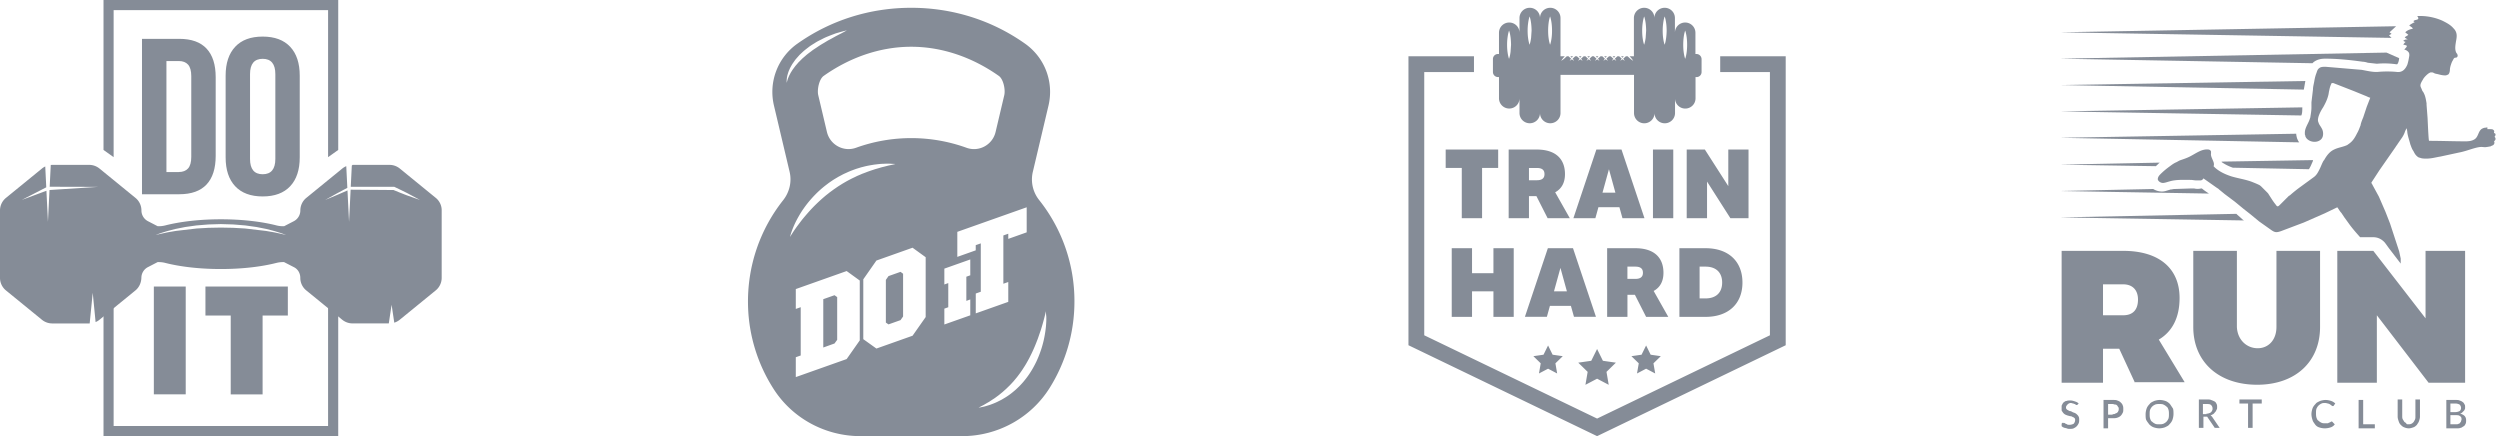
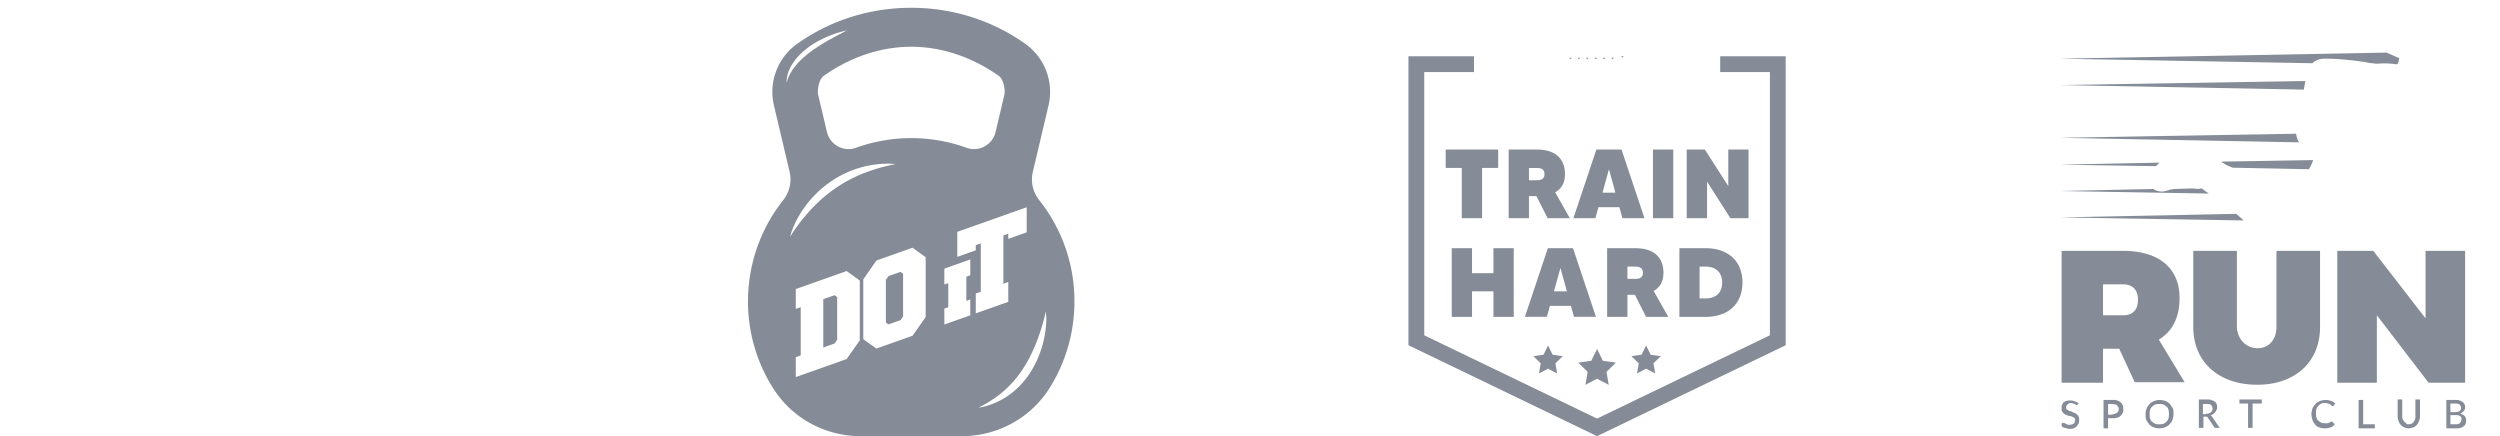
<svg xmlns="http://www.w3.org/2000/svg" xmlns:xlink="http://www.w3.org/1999/xlink" width="321" height="56" fill="none">
  <g clip-path="url(#A)" fill="#858c97">
-     <path d="M55.952 25.406l-4.619-3.767c-.374-.304-.839-.469-1.316-.469h-4.745l-.1.096-.135 2.72 5.575-.004.865.413.826.409 1.625.873-1.738-.613-.856-.335-.808-.33-5.505-.043-.204 4.132-.2-4.037-.513.226-.782.339-1.573.66 1.49-.83.752-.404.608-.322-.139-2.785a2.16 2.16 0 0 0-.508.304l-4.619 3.767c-.487.395-.769.991-.769 1.616 0 .582-.326 1.117-.843 1.382l-1.243.643h-.126c-.282 0-.561-.03-.834-.1-1.912-.491-4.415-.791-7.156-.791s-5.245.3-7.156.791a3.35 3.35 0 0 1-.834.1h-.126l-1.243-.643c-.517-.265-.843-.799-.843-1.382a2.08 2.08 0 0 0-.769-1.616l-4.619-3.767a2.09 2.09 0 0 0-1.317-.469h-4.75l-.187.009-.139 2.798 6.235.017-6.257.404-.2 4.084-.196-3.989-3.163 1.177 3.142-1.62-.13-2.677a2.14 2.14 0 0 0-.421.265l-4.62 3.768c-.487.395-.769.991-.769 1.616v4.328 4.328a2.08 2.08 0 0 0 .769 1.616l4.619 3.767a2.09 2.09 0 0 0 1.317.469h4.81l.391-3.937.369 3.763c.174-.074.343-.174.491-.295l4.619-3.767c.495-.404.756-1.012.769-1.651a1.55 1.55 0 0 1 .843-1.347l1.243-.643h.126c.282 0 .561.03.834.1 1.912.491 4.415.791 7.156.791s5.245-.3 7.156-.791a3.4 3.4 0 0 1 .834-.1h.126l1.295.665c.504.261.791.791.791 1.36 0 .626.282 1.217.769 1.612l4.619 3.767a2.09 2.09 0 0 0 1.317.469h4.658l.361-2.394.343 2.299c.252-.078.491-.204.699-.374l4.619-3.767c.487-.395.769-.991.769-1.616v-4.328-4.328c.009-.621-.274-1.217-.76-1.612zm-19.401 4.723l-.526-.122-.817-.174-1.069-.183-2.685-.313-1.521-.087-1.573-.03-1.573.03-1.521.087-2.685.313-1.069.183-.817.174-.526.122-.187.043.178-.07.508-.183.804-.248 1.056-.274 1.269-.252 1.429-.2 1.538-.126 1.595-.048 1.595.048 1.538.126 1.43.2 1.269.252 1.056.274.804.248.508.183.178.07-.187-.043zm6.878-10.876l-1.303.925V1.304H14.59v18.875l-1.299-.925V0h30.138v19.253z" />
    <path d="M43.429 56H13.291V40.067l1.299-1.069v15.699h27.535V38.998l1.303 1.069V56zM18.232 4.988h4.788c1.56 0 2.724.417 3.506 1.256s1.169 2.06 1.169 3.676v10.089c0 1.616-.391 2.842-1.169 3.676s-1.947 1.256-3.506 1.256h-4.788V4.988zm4.732 17.098c.513 0 .908-.152 1.182-.456s.413-.799.413-1.482V9.776c0-.682-.139-1.178-.413-1.482s-.669-.456-1.182-.456H21.37V22.09h1.595v-.004zm7.232 1.825c-.817-.873-1.225-2.107-1.225-3.706V9.716c0-1.595.408-2.829 1.225-3.706s1.994-1.312 3.533-1.312 2.716.439 3.533 1.312 1.225 2.107 1.225 3.706v10.489c0 1.595-.408 2.833-1.225 3.706s-1.994 1.312-3.533 1.312-2.716-.439-3.533-1.312zm5.158-3.507V9.52c0-1.312-.543-1.968-1.625-1.968s-1.625.656-1.625 1.968v10.885c0 1.312.543 1.968 1.625 1.968s1.625-.656 1.625-1.968zM23.847 36.79v13.843h-4.093V36.79h4.093zm13.117 3.72h-3.246v10.129h-4.093V40.51h-3.246v-3.72h10.58v3.719h.004z" />
  </g>
  <g fill="#858c97">
    <path d="M133.427 25.685a4.24 4.24 0 0 1-.811-3.622l2.008-8.496c.718-3.038-.464-6.163-3.01-7.963C127.352 2.591 122.297 1 117.001 1s-10.35 1.591-14.612 4.605a7.58 7.58 0 0 0-3.01 7.963l2.008 8.496c.302 1.28-.018 2.616-.835 3.65-2.94 3.719-4.646 8.463-4.503 13.606.111 3.891 1.298 7.527 3.274 10.611 2.43 3.803 6.66 6.07 11.172 6.07h13.031c4.577 0 8.848-2.342 11.269-6.223 2.004-3.214 3.163-7.007 3.163-11.074a20.81 20.81 0 0 0-4.531-13.017zm-5.18-15.939c.594.417.867 1.771.7 2.481l-1.113 4.716c-.389 1.656-2.133 2.611-3.733 2.031a20.91 20.91 0 0 0-14.19 0c-1.6.575-3.339-.38-3.733-2.031l-1.113-4.716c-.167-.71.106-2.064.695-2.481 3.27-2.314 7.16-3.742 11.241-3.742s7.972 1.428 11.246 3.742zm-26.911-.042c-.079.181-.153.343-.195.482s-.079.25-.092.325c-.019.079-.024.121-.024.121s-.009-.042-.014-.121a1.8 1.8 0 0 1 .01-.348 3.01 3.01 0 0 1 .093-.538c.06-.199.12-.436.236-.668.093-.246.241-.487.39-.747l.264-.376.139-.195.158-.181.329-.371c.116-.121.241-.232.366-.348.246-.241.52-.445.793-.654.269-.218.566-.39.854-.57.278-.19.584-.329.867-.473a7.35 7.35 0 0 1 .835-.385 22.74 22.74 0 0 1 .765-.297c.236-.097.463-.148.663-.209s.371-.102.515-.144l.449-.111s-.148.088-.408.227c-.129.07-.287.158-.468.246l-.288.148c-.102.051-.208.107-.32.167a27.44 27.44 0 0 1-.704.39c-.255.125-.506.292-.775.45a11.76 11.76 0 0 0-.807.505c-.264.186-.552.348-.802.556-.264.195-.529.385-.765.603l-.362.311-.329.329c-.056.056-.107.107-.163.158a4.24 4.24 0 0 0-.143.167l-.283.325c-.158.227-.334.431-.455.645-.139.199-.232.399-.329.58zm9.057 34.002l-1.683 2.398-6.53 2.314v-2.551l.631-.223v-6.2l-.631.223v-2.551l6.53-2.314 1.683 1.22v7.684zm.107-21.3c-.218.093-.446.181-.663.297-.223.107-.45.209-.673.329a13.38 13.38 0 0 0-.672.366l-.334.195-.329.209c-.223.135-.436.288-.654.436s-.422.311-.636.459c-.199.167-.412.32-.607.487a22.1 22.1 0 0 0-1.127 1.02 18.86 18.86 0 0 0-.988 1.034c-.302.343-.58.672-.835.983l-.663.876c-.185.269-.357.501-.482.7-.264.394-.399.631-.399.631s.056-.269.218-.724a11.81 11.81 0 0 1 .835-1.818 12.52 12.52 0 0 1 .714-1.136 13.15 13.15 0 0 1 .932-1.183 12.78 12.78 0 0 1 .543-.584 11.32 11.32 0 0 1 .589-.566c.204-.186.417-.362.635-.538.223-.167.441-.343.672-.501s.464-.32.705-.459l.357-.213.367-.195a8.76 8.76 0 0 1 .366-.19l.371-.167a10.18 10.18 0 0 1 .737-.306c.245-.093.487-.181.729-.25l.357-.111c.12-.028.236-.06.352-.088.464-.125.909-.19 1.317-.26.413-.046.788-.102 1.127-.107.334-.014.626-.028.867-.014l.751.037s-.269.07-.732.167c-.232.042-.51.13-.83.204a6.28 6.28 0 0 0-.501.139l-.552.158c-.38.13-.793.255-1.215.427-.107.042-.213.079-.325.121-.106.037-.213.084-.324.135zm8.356 18.304l-1.683 2.398-4.642 1.646-1.684-1.206v-7.684l1.684-2.411 4.642-1.646 1.683 1.22v7.684zm5.728-5.361l-.506.181v3.102l.506-.181v2.036l-3.33 1.178V39.63l.505-.181v-3.102l-.505.181v-2.036l3.33-1.178v2.036zm.7-3.868v.663l-2.365.839v-3.214l8.908-3.154v3.218l-2.365.839v-.663l-.631.223v6.2l.631-.223v2.55l-4.174 1.479v-2.551l.645-.227v-6.21l-.649.227zm9.047 9.97a10.15 10.15 0 0 1-.102 1.043 14.26 14.26 0 0 1-.222 1.224c-.102.431-.223.881-.385 1.34a13.89 13.89 0 0 1-.561 1.387c-.223.459-.469.918-.756 1.359-.278.441-.598.858-.928 1.252a12.19 12.19 0 0 1-.519.561c-.185.172-.357.352-.547.51s-.371.315-.561.455a9.66 9.66 0 0 1-.566.394l-.557.334c-.185.097-.371.186-.542.274-.348.172-.682.292-.974.399-.301.093-.557.176-.774.227-.436.097-.687.139-.687.139s.223-.13.612-.329c.195-.102.418-.25.682-.394.135-.074.264-.172.403-.26.14-.097.293-.181.441-.292l.459-.339.473-.385.478-.427.477-.464c.158-.162.311-.334.469-.505l.45-.542c.287-.376.579-.761.83-1.173.269-.399.501-.825.728-1.243.218-.427.427-.849.607-1.271.186-.417.344-.835.497-1.229l.389-1.132a30.97 30.97 0 0 0 .492-1.739l.12-.496.042-.176a6.29 6.29 0 0 0 .046.7c.005.218.01.487-.014.798zm-28.622-3.036v6.205l1.442-.515.343-.473v-5.481l-.343-.246-1.442.51zm8.374-2.963l-.339.487v5.481l.339.232 1.544-.547.329-.468V35.15l-.329-.246-1.544.547zm78.282-13.885h-2.067v6.446h-2.606v-6.446h-2.067v-2.37h6.74v2.37zm4.911 3.616h-.957v2.835h-2.606v-8.816h3.616c2.431 0 3.615 1.22 3.615 3.159 0 1.119-.452 1.891-1.259 2.33l1.878 3.326h-2.848l-1.439-2.835zm-.957-2.04h1.01c.592 0 .983-.202.983-.781 0-.531-.303-.794-.983-.794h-1.01v1.575zm11.613 3.462h-2.695l-.39 1.409h-2.822l2.949-8.816h3.225l2.949 8.816h-2.826l-.39-1.408zm-.514-1.865l-.829-3.01-.829 3.01h1.658zm7.429-5.542v8.816h-2.607v-8.816h2.607zm9.663 0v8.816h-2.33l-2.997-4.7v4.7h-2.611v-8.816h2.33l3.011 4.7v-4.7h2.597zm-30.148 12.668v8.816h-2.606v-3.273h-2.747v3.273h-2.607v-8.816h2.607v3.212h2.747v-3.212h2.606zm7.341 7.407h-2.694l-.391 1.408h-2.821l2.949-8.816h3.225l2.949 8.816h-2.822l-.395-1.408zm-.513-1.865l-.83-3.01-.829 3.01h1.659zm8.731.443h-.957v2.835h-2.607V31.87h3.616c2.431 0 3.616 1.22 3.616 3.159 0 1.119-.452 1.891-1.259 2.33l1.878 3.326h-2.848l-1.439-2.835zm-.961-2.041h1.009c.592 0 .983-.202.983-.781 0-.531-.303-.794-.983-.794h-1.009v1.575zm14.771.466c0 2.734-1.813 4.41-4.748 4.41h-3.348V31.87h3.348c2.935-.004 4.748 1.672 4.748 4.406zm-2.607 0c0-1.259-.755-2.041-2.141-2.041h-.755v4.081h.755c1.386 0 2.141-.768 2.141-2.04zm-16.058 8.535l.746 1.514 1.668.241-1.207 1.18.285 1.663-1.492-.785-1.496.785.285-1.663-1.207-1.18 1.668-.241.75-1.514zm6.294-.452l.583 1.185 1.303.189-.943.917.224 1.303-1.167-.614-1.168.614.224-1.303-.943-.917 1.303-.189.584-1.185zm-12.588 0l-.584 1.185-1.303.189.943.917-.224 1.303 1.168-.614 1.167.614-.224-1.303.943-.917-1.303-.189-.583-1.185zm22.102-37.137v2.032h6.384v33.797l-22.19 10.694-22.195-10.694V9.254h6.385V7.222h-8.412v37.105L205.068 56l24.217-11.672V7.222h-8.411z" />
    <use xlink:href="#C" />
    <use xlink:href="#C" x="-1.086" />
    <path d="M208.322 7.415l.176-.193h-.352l.176.193z" />
    <use xlink:href="#C" x="-2.17" />
-     <path d="M217.824 6.933h-.131V4.208c0-.728-.588-1.316-1.317-1.316s-1.316.588-1.316 1.316V2.316c0-.728-.588-1.316-1.317-1.316s-1.316.588-1.316 1.316c0-.728-.588-1.316-1.317-1.316s-1.316.588-1.316 1.316v4.906h-.553l.198.219c.096.114.184.233.263.369a3.14 3.14 0 0 1-.369-.263l-.329-.303c-.009-.009-.013-.013-.017-.022h-.224c-.009.009-.013.013-.018.022l-.316.29c.071.088.132.18.189.276a3.25 3.25 0 0 1-.285-.197l-.285.197a3.01 3.01 0 0 1 .188-.276l-.316-.29c-.008-.009-.013-.013-.017-.022h-.224c-.009.009-.013.013-.018.022l-.315.29a2.38 2.38 0 0 1 .188.276 3.25 3.25 0 0 1-.285-.197l-.285.197c.057-.097.123-.189.188-.276l-.315-.29c-.009-.009-.014-.013-.018-.022h-.224c-.009.009-.013.013-.017.022l-.316.29a2.38 2.38 0 0 1 .188.276 3.25 3.25 0 0 1-.285-.197l-.285.197a3.02 3.02 0 0 1 .189-.276l-.316-.29c-.009-.009-.013-.013-.018-.022h-.224c-.008.009-.013.013-.017.022l-.316.29a2.52 2.52 0 0 1 .189.276c-.101-.061-.194-.127-.286-.197l-.285.197a3.02 3.02 0 0 1 .189-.276l-.316-.29c-.009-.009-.013-.013-.018-.022h-.224c-.008.009-.013.013-.017.022l-.316.29c.07.088.132.18.189.276-.101-.061-.193-.127-.286-.197l-.285.197a3.02 3.02 0 0 1 .189-.276l-.316-.29c-.009-.009-.013-.013-.018-.022h-.223c-.009.009-.014.013-.018.022l-.316.29c.07.088.132.18.189.276a3.25 3.25 0 0 1-.285-.197l-.286.197a3.02 3.02 0 0 1 .189-.276l-.316-.29c-.009-.009-.013-.013-.017-.022h-.224c-.009.009-.013.013-.018.022l-.316.29c.07.088.132.18.189.276a3.25 3.25 0 0 1-.285-.197l-.285.197a3.01 3.01 0 0 1 .188-.276l-.316-.29c-.008-.009-.013-.013-.017-.022h-.224c-.009.009-.013.013-.018.022l-.329.303c-.114.097-.232.184-.368.263a3.07 3.07 0 0 1 .263-.369l.197-.219h-.552V2.316c0-.728-.588-1.316-1.317-1.316s-1.316.588-1.316 1.316c0-.728-.588-1.316-1.317-1.316s-1.316.588-1.316 1.316v1.891c0-.728-.588-1.316-1.317-1.316s-1.316.588-1.316 1.316v2.725h-.132c-.355 0-.645.29-.645.645V9.25c0 .355.29.645.645.645h.132v2.725c0 .728.588 1.316 1.316 1.316s1.317-.588 1.317-1.316v1.891c0 .728.588 1.316 1.316 1.316s1.317-.588 1.317-1.316c0 .728.588 1.316 1.316 1.316s1.317-.588 1.317-1.316V9.609h9.438v4.906c0 .728.588 1.316 1.317 1.316s1.316-.588 1.316-1.316c0 .728.588 1.316 1.316 1.316s1.317-.588 1.317-1.316v-1.891c0 .728.588 1.316 1.316 1.316s1.317-.588 1.317-1.316V9.899h.131c.356 0 .645-.29.645-.645V7.582c-.013-.36-.302-.649-.658-.649zm-23.866-.285c-.04.303-.093.606-.198.908-.105-.303-.158-.606-.197-.908s-.053-.606-.053-.908a7.1 7.1 0 0 1 .057-.908c.04-.303.092-.606.198-.908.105.303.157.606.197.908a8.93 8.93 0 0 1 .057.908l-.061.908zm2.637-1.812c-.04.303-.092.606-.198.908-.105-.303-.158-.606-.197-.908s-.053-.606-.053-.908a7.1 7.1 0 0 1 .057-.908c.04-.303.092-.606.198-.908.105.303.158.606.197.908a8.93 8.93 0 0 1 .057.908l-.061.908zm2.633 0c-.04.303-.093.606-.198.908-.105-.303-.158-.606-.197-.908s-.053-.606-.053-.908.018-.606.053-.908.092-.606.197-.908c.105.303.158.606.198.908.035.303.052.606.052.908a6.29 6.29 0 0 1-.052.908zm12.076 0c-.04.303-.093.606-.198.908-.105-.303-.158-.606-.197-.908s-.053-.606-.053-.908a7.1 7.1 0 0 1 .057-.908c.04-.303.092-.606.197-.908.106.303.158.606.198.908a8.93 8.93 0 0 1 .057.908l-.061.908zm2.632 0c-.039.303-.092.606-.197.908-.105-.303-.158-.606-.198-.908s-.052-.606-.052-.908.017-.606.057-.908.092-.606.197-.908c.106.303.158.606.198.908s.052.606.057.908a7.92 7.92 0 0 1-.062.908zm2.638 1.812c-.04.303-.093.606-.198.908-.105-.303-.158-.606-.197-.908s-.053-.606-.053-.908.018-.606.053-.908.092-.606.197-.908c.105.303.158.606.198.908.035.303.052.606.052.908s-.017.606-.052.908z" />
    <use xlink:href="#C" x="-5.428" />
    <use xlink:href="#C" x="-3.256" />
    <use xlink:href="#C" x="-4.34" />
  </g>
  <g clip-path="url(#B)" fill="#858c97">
    <path d="M274.128 49.14l-2.018-4.362h-2.084v4.362h-5.6V32.211h8.204c4.559 0 7.228 2.214 7.228 6.055 0 2.474-.911 4.297-2.669 5.339l3.321 5.469h-6.382v.065zm-4.102-8.66h2.604c1.238 0 1.889-.716 1.889-2.018 0-1.237-.716-1.953-1.889-1.953h-2.604v3.972zm19.861 4.233c1.367 0 2.409-1.042 2.409-2.735v-9.767h5.6v9.767c0 4.493-3.19 7.423-8.074 7.423-4.949 0-8.205-2.93-8.205-7.423v-9.767h5.6v9.767c.065 1.628 1.237 2.735 2.67 2.735zm14.846-12.502l6.707 8.66v-8.66h5.079V49.14h-4.689l-6.642-8.66v8.66h-5.079V32.211h4.624zM266.771 51.94l-.066.065h-.065s-.065 0-.13-.065c-.065 0-.065-.065-.13-.065s-.13-.065-.195-.065-.196-.065-.261-.065c-.13 0-.195 0-.26.065-.065 0-.131.065-.196.13s-.065.13-.13.13c0 .065-.065.13-.065.195s0 .195.065.261.13.13.195.13a.5.5 0 0 0 .261.13c.13 0 .195.065.325.13s.196.065.326.13.195.13.26.195a.88.88 0 0 1 .196.26c.065.13.065.261.065.391s0 .326-.065.456-.13.26-.261.391-.26.195-.39.261-.326.065-.521.065c-.13 0-.261 0-.326-.065-.13 0-.195-.065-.325-.065-.131-.065-.196-.065-.261-.13s-.195-.13-.26-.195l.195-.26.065-.065h.065c.065 0 .065 0 .13.065.066-.065.066-.065.131 0s.13.065.26.13c.065.065.196.065.326.065.195 0 .39-.065.521-.13.13-.13.195-.326.195-.456s0-.195-.065-.26-.13-.13-.195-.13c-.131-.065-.196-.13-.326-.13s-.195-.065-.326-.065c-.13-.065-.195-.065-.325-.13s-.196-.13-.261-.195-.13-.195-.195-.261c-.065-.13-.065-.26-.065-.391s0-.261.065-.391.13-.26.195-.326c.131-.065.196-.195.391-.195.13-.065.326-.065.521-.065s.391.065.586.13.326.13.456.26l-.13.13zm4.493-.586c.26 0 .456 0 .586.065.195.065.326.13.456.261s.195.195.26.391c.065.13.065.326.065.456 0 .195 0 .326-.065.456s-.13.26-.26.391-.261.195-.456.261-.391.065-.586.065h-.586V55h-.586v-3.646h1.172zm0 1.823c.13 0 .26 0 .325-.065.131-.065.196-.065.261-.13s.13-.13.13-.195c.065-.065.065-.195.065-.26 0-.13 0-.195-.065-.26s-.065-.13-.13-.195-.13-.13-.261-.13-.195-.065-.325-.065h-.586v1.367h.586v-.065zm7.813 0c0 .26-.065.521-.13.716s-.195.391-.39.586c-.131.195-.326.26-.586.391a2.35 2.35 0 0 1-.717.13 2.34 2.34 0 0 1-.716-.13c-.195-.065-.391-.195-.586-.391-.13-.195-.261-.326-.391-.586-.065-.195-.065-.456-.065-.716s.065-.521.13-.716.196-.391.391-.586c.13-.195.326-.26.586-.391a2.34 2.34 0 0 1 .716-.13 2.35 2.35 0 0 1 .717.13c.196.065.39.195.586.391l.39.586c.065.195.065.456.065.716zm-.586 0c0-.195 0-.391-.065-.586s-.13-.326-.26-.391c-.13-.13-.261-.195-.391-.26s-.325-.065-.521-.065-.325 0-.521.065c-.13.065-.26.13-.39.26s-.196.26-.261.391c-.065.195-.065.326-.065.586 0 .195 0 .391.065.586s.13.326.261.391c.13.13.26.195.39.261s.326.065.521.065.326 0 .521-.065c.13-.065.261-.13.391-.261s.195-.26.26-.391c.065-.195.065-.391.065-.586zm6.513 1.758h-.521c-.13 0-.196-.065-.196-.13l-.846-1.237c0-.065-.065-.065-.065-.065h-.13-.326v1.433h-.586V51.29h.977c.26 0 .456 0 .586.065.195.065.325.13.456.195s.195.195.26.326.065.26.065.391 0 .261-.065.326c-.065.13-.065.195-.195.325-.065.065-.131.195-.261.261s-.195.13-.325.13l.195.195.977 1.433zm-1.693-1.823c.13 0 .26 0 .325-.065.131 0 .196-.065.261-.13s.13-.13.13-.195c.065-.065.065-.195.065-.26a.59.59 0 0 0-.195-.456c-.13-.13-.326-.13-.586-.13h-.456v1.302h.456v-.065zm7.032-1.302h-1.107v3.125h-.586V51.81h-1.107v-.521h2.865v.521h-.065zm9.116 2.344s.065 0 .065.065l.26.261a1.01 1.01 0 0 1-.521.391c-.195.065-.455.13-.781.13a2.34 2.34 0 0 1-.716-.13 1.01 1.01 0 0 1-.521-.391c-.13-.195-.261-.326-.326-.586-.065-.195-.13-.456-.13-.716s.065-.521.13-.716.196-.391.391-.586c.13-.195.326-.26.586-.391a2.34 2.34 0 0 1 .716-.13 2.35 2.35 0 0 1 .717.13 1.42 1.42 0 0 1 .521.325l-.196.261s0 .065-.065.065h-.065c-.065 0-.065 0-.13-.065-.065 0-.065-.065-.196-.13-.065-.065-.13-.065-.26-.13-.13 0-.195-.065-.391-.065s-.325 0-.456.065a1.36 1.36 0 0 0-.39.261c-.131.13-.196.26-.261.391-.065.195-.065.326-.065.586 0 .195 0 .391.065.586s.13.326.261.391a1.36 1.36 0 0 0 .39.26c.131.065.326.065.456.065h.261c.065 0 .13 0 .195-.065.065 0 .13-.065.195-.065.065-.065.131-.065.196-.13 0 .065.065.065.065.065zm5.47.325V55h-2.083v-3.646h.586v3.125h1.497zm4.298 0c.13 0 .26 0 .391-.065s.195-.13.26-.195.13-.195.195-.325.065-.26.065-.391v-2.214h.586v2.214c0 .195-.065.391-.13.586s-.195.326-.26.456c-.13.13-.261.26-.456.326s-.391.13-.586.13a1.56 1.56 0 0 1-.586-.13c-.195-.065-.326-.195-.456-.326s-.195-.26-.26-.456-.131-.391-.131-.586v-2.214h.586v2.149c0 .13 0 .261.066.391s.13.195.195.325c.065.065.195.13.26.195 0 .13.131.13.261.13zm5.989-3.125c.261 0 .456 0 .586.065.196.065.326.13.391.195.13.065.195.195.261.326.065.065.065.195.065.391 0 .065 0 .195-.065.26 0 .065-.066.13-.131.195l-.195.195c-.065.065-.195.13-.26.13.52.13.781.391.781.846 0 .13 0 .326-.065.456s-.13.261-.261.326-.26.195-.39.195c-.131.065-.326.065-.521.065h-1.303v-3.646h1.107zm-.586.456v1.107h.586a1.3 1.3 0 0 0 .586-.13c.13-.065.196-.26.196-.391a.59.59 0 0 0-.196-.456c-.13-.065-.325-.13-.521-.13h-.651zm.717 2.669c.13 0 .26 0 .325-.065.065 0 .196-.065.196-.13.065-.065.13-.13.13-.195s.065-.13.065-.261c0-.195-.065-.325-.195-.391-.131-.13-.326-.13-.521-.13h-.717v1.172h.717zm-50.921-33.336l12.372.195c.195-.13.325-.326.521-.456l-12.893.26zm22.27.39l9.768.195c.13-.195.26-.456.39-.781.065-.13.131-.261.131-.391l-11.721.195v.065a5.86 5.86 0 0 0 1.432.716zm8.139-4.362l-30.409.521 30.8.586c-.13-.13-.196-.325-.261-.456-.065-.195-.13-.456-.13-.651zm-30.409-6.251l31.386.586.195-1.107-31.581.521zm18.297 13.283h-.13a1.85 1.85 0 0 1-.846 0h-.261-.325l-1.954.065c-.195 0-.325.065-.521.065-.065 0-.13.065-.195.065-.261.065-.521.195-.912.195a2.19 2.19 0 0 1-1.107-.326l-12.046.26 19.209.326a7.98 7.98 0 0 1-.912-.651c0 .065 0 0 0 0zm23.703-17.45l-42 .781 32.493.586.13-.13c.586-.456 1.237-.456 1.563-.456 1.367 0 2.865.13 4.753.391a2.31 2.31 0 0 1 .651.13l1.173.13a10.66 10.66 0 0 1 2.474.065h.13s.196-.13.261-.781l-1.628-.716zm-19.144 20.835l-.131-.13-22.725.456 23.702.391c-.13-.065-.26-.195-.325-.261l-.521-.456z" />
-     <path d="M295.616 13.785l-31.19.521 31.06.521c.13-.261.13-.651.13-1.042zm11.135-9.246l.326-.195-.261-.195.847-.781-43.237.781 42.651.716-.326-.326zm13.675 13.283c0-.13-.065-.195-.13-.26.065-.065.13-.195.13-.261 0-.13-.065-.195-.13-.195 0 0-.065 0-.065-.065v-.065c.065-.13 0-.261-.131-.326-.065-.065-.195-.065-.325-.065h-.326-.065c-.065-.065.065-.13 0-.195s-.13 0-.195 0c-.196 0-.391.065-.586.195-.391.326-.391.912-.782 1.237-.325.261-.781.326-1.237.326-1.563 0-3.125-.065-4.688-.065-.065 0-.13-1.563-.196-2.93l-.13-1.693v-.195c-.065-.391-.13-.781-.26-1.107-.065-.13-.13-.326-.261-.456-.065-.13-.13-.325-.195-.456-.13-.26-.065-.456.065-.716.065-.13.195-.325.261-.456.195-.26.39-.456.651-.651.13-.065.195-.13.325-.13s.196 0 .326.065c.195.13.456.13.651.195.26.065.521.13.847.13.13 0 .26-.065.39-.13.13-.13.196-.391.196-.586s.065-.456.13-.651.13-.391.26-.586c.065-.13.13-.326.326-.326.065 0 .13 0 .195-.065s.13-.195.065-.26c0-.13-.065-.195-.13-.26-.26-.456-.13-1.042-.065-1.498.13-.651.195-1.172-.326-1.693-.39-.456-.911-.716-1.432-.977a7.06 7.06 0 0 0-3.256-.586c.065 0 .13.13.13.13.065.13.065.195 0 .26-.13.13-.39.065-.586.26.065.065.13.13.196.13-.066 0-.782.391-.717.456.065 0 .131.065.196.13.13.065.195.13.26.26-.391.065-.716.195-.977.456.131.13.261.195.391.326-.13.13-.326.195-.456.326.13.13.261.195.391.26-.326 0-.456.065-.586.195.13.065.26.13.325.13-.13.065-.195.195-.325.326.13.065.26.065.391.13 0 0 .065 0 .065.065v.065c-.065.13-.196.26-.326.391.261.065.456.195.586.391.065.13.065.195.065.391-.065.391-.13.781-.26 1.172-.261.586-.651 1.042-1.433.912-.781-.065-1.563-.065-2.279 0-.651.065-1.432-.13-2.149-.26l-4.623-.391c-.325 0-.651 0-.846.195-.196.13-.261.391-.326.586-.13.326-.195.586-.26.912-.066.456-.196.846-.196 1.237l-.195 1.628v.651c0 .391-.065.781-.13 1.172 0 .13-.066.26-.131.456-.195.521-.586 1.042-.586 1.628v.195c0 .065.065.13.065.261.261.716 1.433.977 2.019.391.195-.195.261-.456.261-.716s-.066-.521-.196-.716c-.13-.26-.325-.456-.391-.716-.13-.261-.065-.521 0-.781.131-.391.326-.781.587-1.172.26-.456.52-.977.651-1.498.065-.195.065-.391.13-.651.065-.325.13-.586.26-.846a.14.14 0 0 1 .131-.13h.13l2.67 1.042 1.432.586c.196.065.391.195.651.261l-.456 1.172-.455 1.367c-.196.456-.326.846-.326.977-.13.326-.26.716-.456 1.042-.26.521-.521.977-.976 1.302-.066.065-.196.13-.261.195-.521.261-1.172.326-1.693.586-.586.261-.977.781-1.302 1.367l-.065.065c-.196.325-.326.716-.521 1.107s-.391.781-.782 1.042l-1.693 1.237a18.27 18.27 0 0 0-1.302 1.042c-.065.065-.13.065-.195.13l-1.042 1.042c-.326.326-.391.391-.651 0-.326-.391-.586-.846-.847-1.237-.065-.13-.13-.195-.26-.326l-.652-.651c-.065-.065-.195-.195-.325-.26-.261-.13-.586-.261-.912-.391-.846-.326-1.823-.456-2.67-.716-.781-.26-1.497-.586-2.083-1.107l-.196-.195c.066-.13.066-.326 0-.521-.13-.391-.39-.781-.325-1.107v-.26c-.065-.195-.261-.261-.391-.261-.846-.065-1.563.521-2.344.912-.391.195-.781.326-1.172.456-.196.065-.391.195-.521.26-.326.13-.586.326-.847.521-.455.325-.846.651-1.237 1.042-.195.195-.325.391-.325.651.065.26.39.456.651.456s.586-.13.846-.195c.847-.26 1.889-.195 2.735-.195.261 0 .456.065.716.065h.521c.196 0 .326-.13.391-.261l1.758 1.237c.13.065.196.13.261.195l.716.586 1.302.977 1.107.912.912.716 1.107.912 1.563 1.107c.195.13.39.261.651.261.195 0 .391-.065.586-.13l2.93-1.107 2.67-1.172 1.628-.781c.195.261.325.521.521.716l.39.586.521.716c.456.651.977 1.237 1.498 1.823h1.628.065c.586 0 1.107.26 1.498.716l.521.716 1.497 1.953v-.651l-.195-.911-1.172-3.581-.586-1.498-.847-1.953-.781-1.432c-.065-.13-.13-.261-.195-.326 0-.065.065-.065.065-.13l.976-1.498 1.042-1.498 1.042-1.497c.065-.13.195-.261.261-.391l.586-.846c.13-.195.26-.456.325-.651s.13-.326.261-.521c0 .195.065.326.065.521.065.521.26 1.042.39 1.563.131.326.196.586.391.846.13.26.261.521.521.716.13.13.261.13.456.195s.456.065.716.065c.651 0 1.303-.195 1.758-.26l2.41-.521c.716-.13 1.367-.391 2.083-.586.261-.065.521-.13.782-.13s.456.065.716 0c.13 0 .326-.065.456-.065.065-.065.13-.065.26-.13.196-.065.326-.326.196-.521.13-.13.195-.195.195-.326z" />
  </g>
  <defs>
    <clipPath id="A">
-       <path fill="#fff" d="M0 0h56.713v56H0z" />
-     </clipPath>
+       </clipPath>
    <clipPath id="B">
      <path fill="#fff" transform="translate(264.713)" d="M0 0h56v56H0z" />
    </clipPath>
-     <path id="C" d="M207.236 7.415l.176-.193h-.351l.175.193z" />
+     <path id="C" d="M207.236 7.415h-.351l.175.193z" />
  </defs>
</svg>